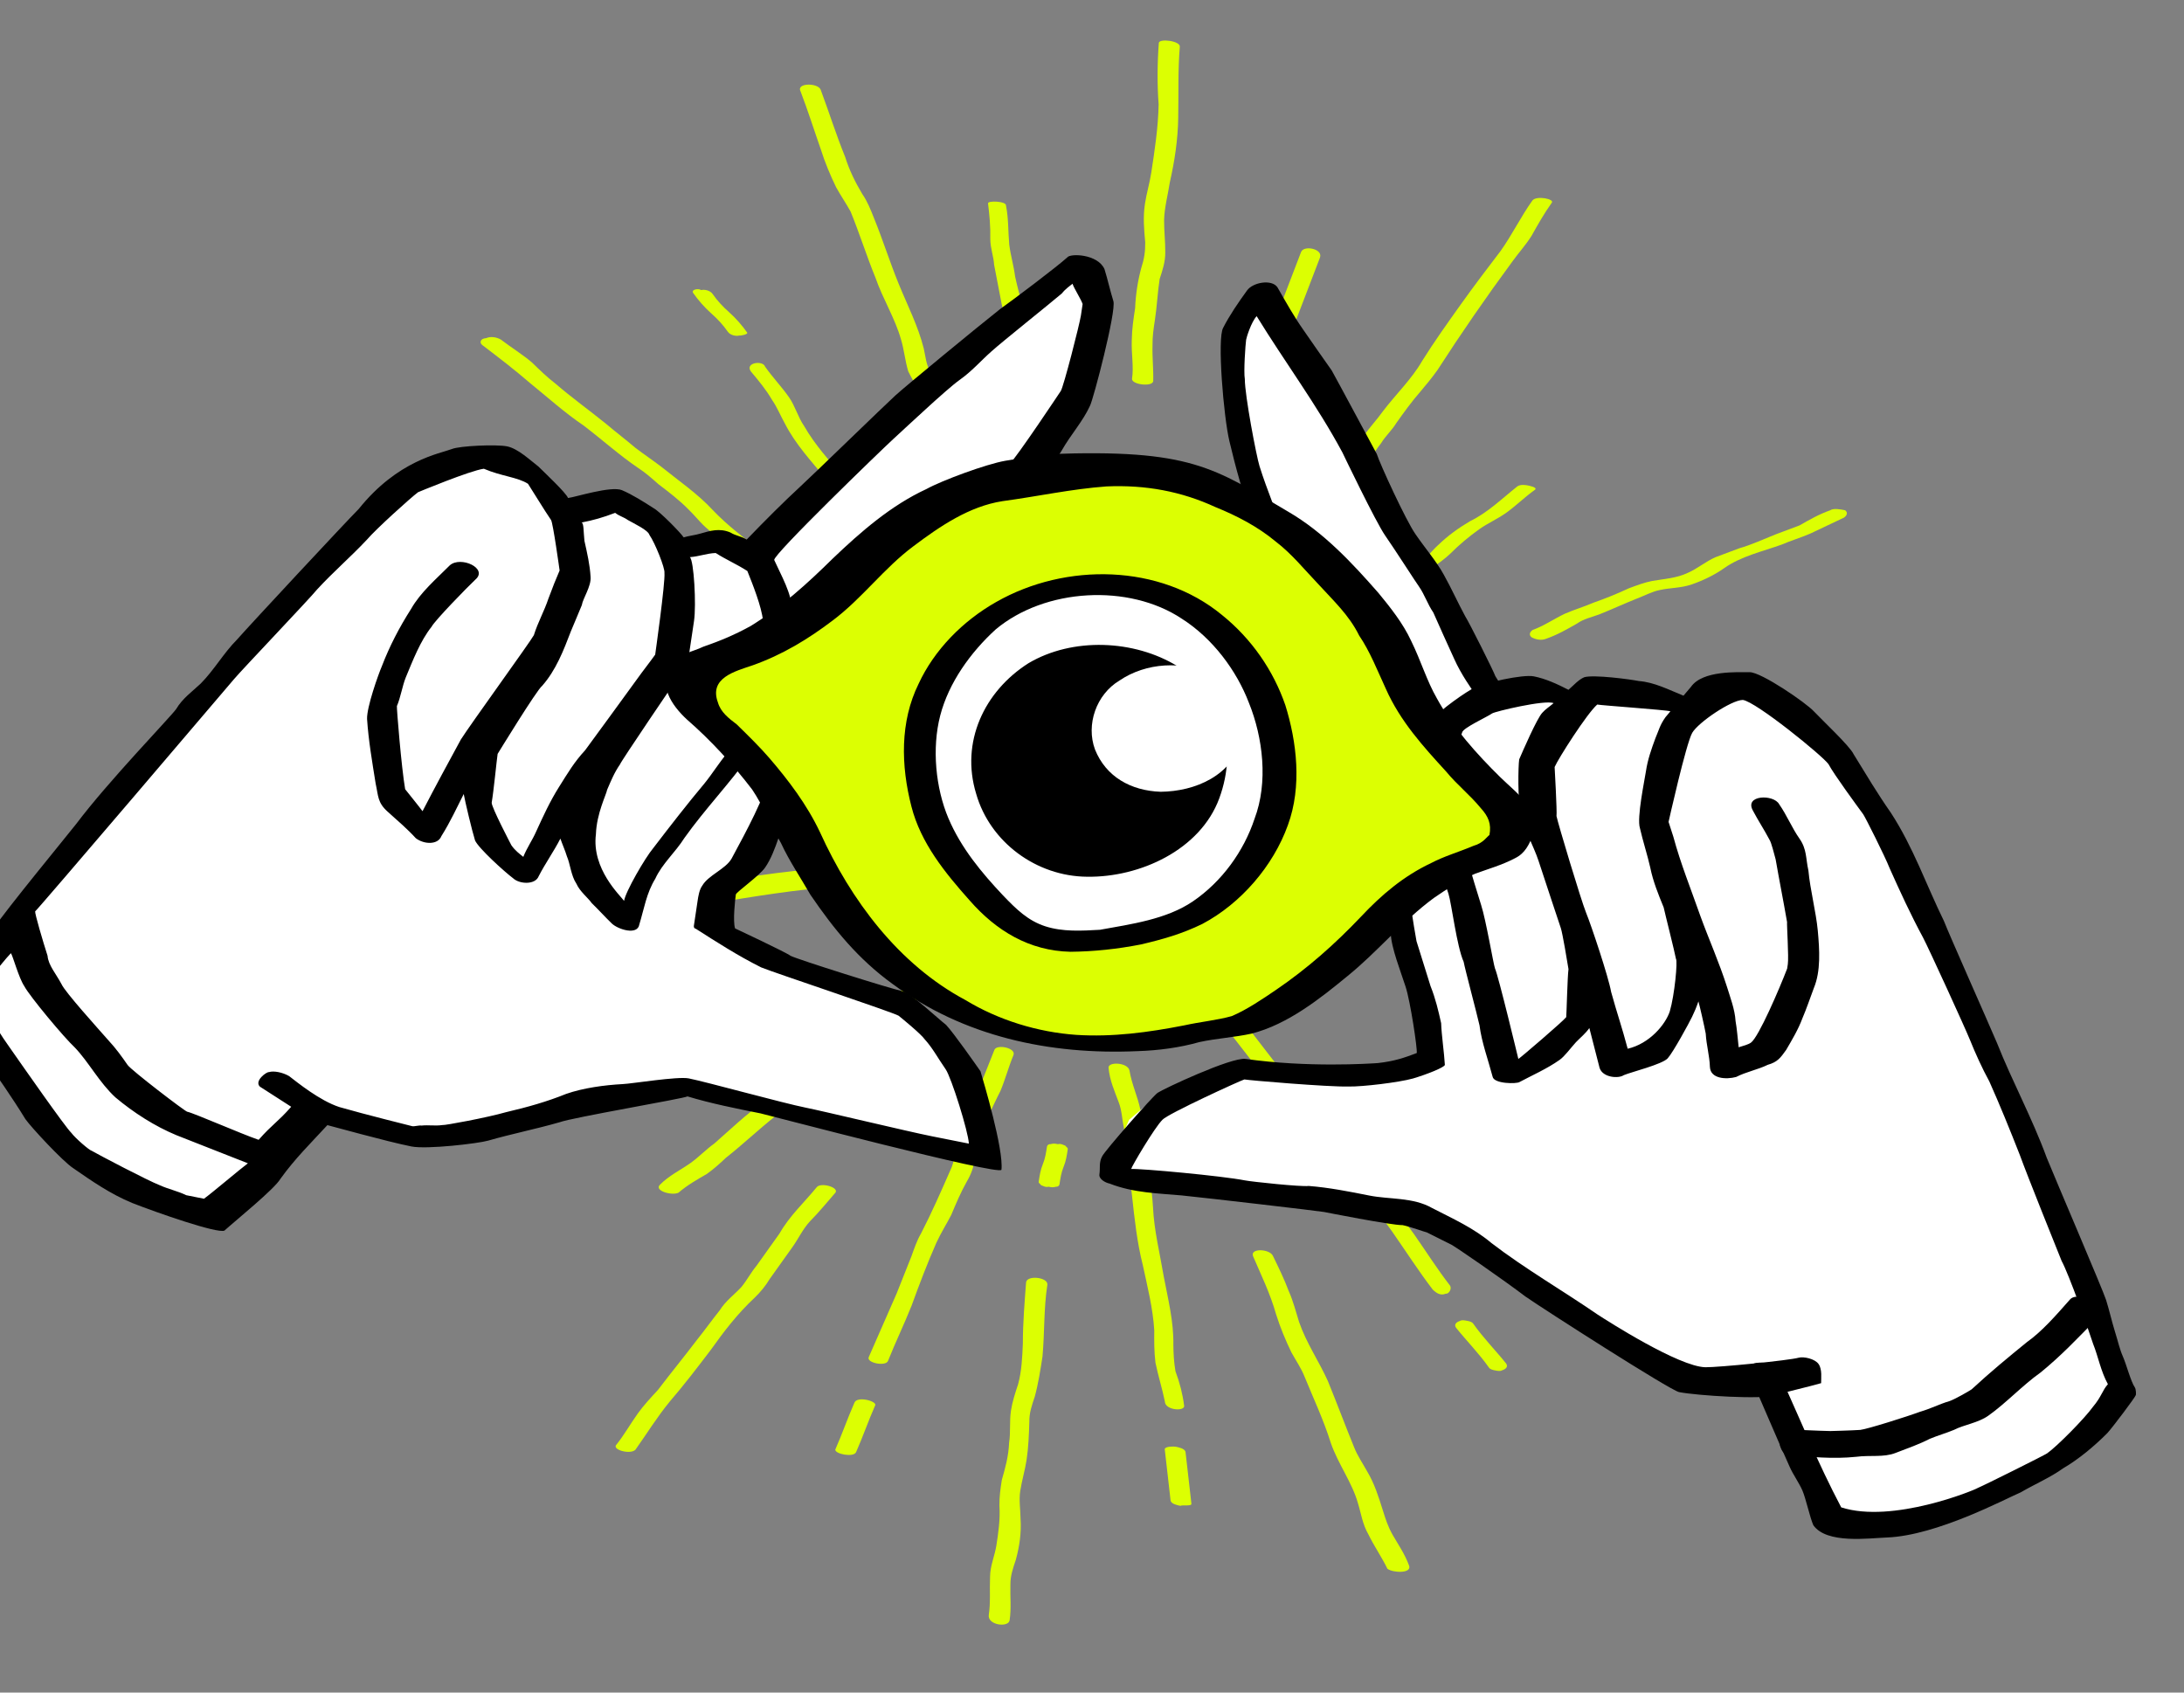
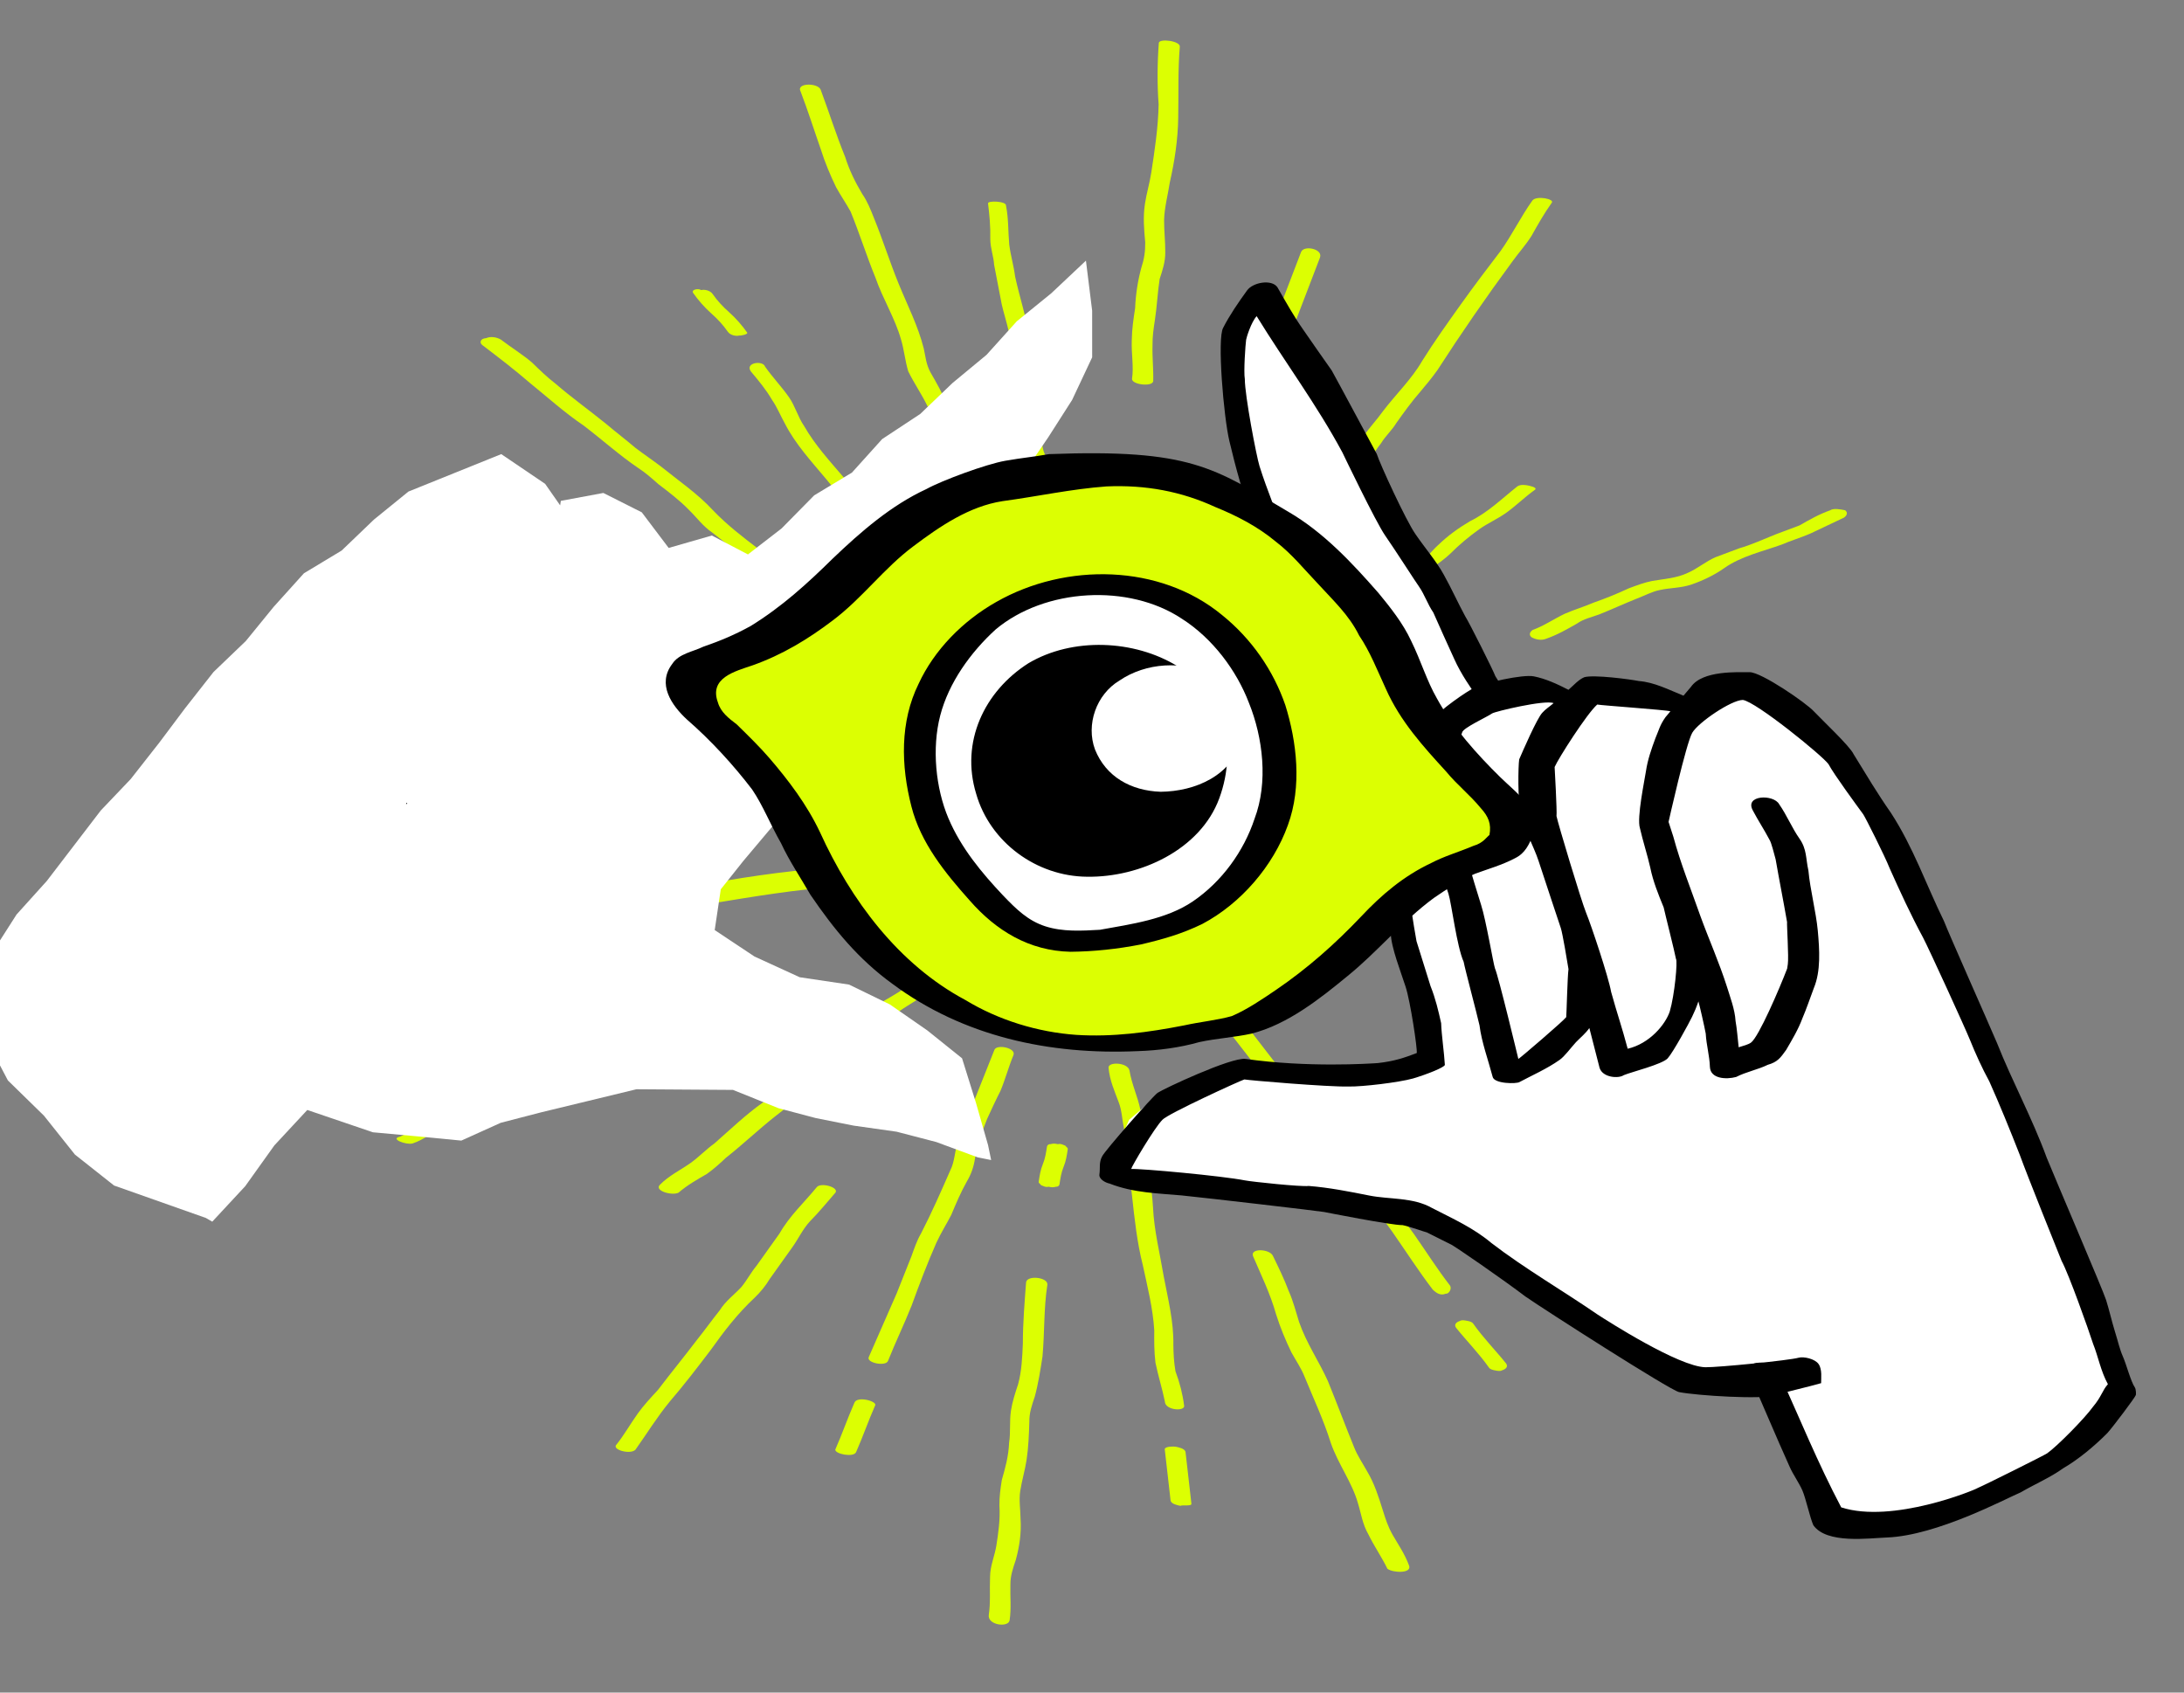
<svg xmlns="http://www.w3.org/2000/svg" fill="none" height="310" viewBox="0 0 400 310" width="400">
  <rect x="0" y="0" width="400" height="310" fill="#808080" stroke="none" />
  <clipPath id="a">
    <path d="m0 0h400v310h-400z" />
  </clipPath>
  <clipPath id="b">
    <path d="m0 0h409.97v409.97h-409.97z" transform="matrix(.989 -.151 .151 .989 -49.262 -16.477)" />
  </clipPath>
  <g clip-path="url(#a)">
    <g clip-path="url(#b)">
      <g fill="#dcff02">
        <path d="m314.35 239.351c-1.697-1.443-3.129-2.833-4.827-4.275-1.207-1.069-2.759-1.653-4.006-2.453-3.516-2.08-6.645-4.912-10.121-7.26-1.472-1.122-3.209-2.295-4.682-3.417-1.963-1.495-3.394-2.885-5.052-4.596-1.206-1.069-2.453-1.869-3.66-2.938-1.963-1.495-3.926-2.99-5.889-4.485-3.435-2.617-6.91-4.965-10.345-7.581-.982-.748-4.329-.305-2.591.869 2.945 2.243 5.929 4.217 9.139 6.512 1.963 1.496 3.926 2.991 5.889 4.486 1.206 1.069 2.719 1.921 3.926 2.99 1.432 1.39 2.864 2.78 4.296 4.17 1.697 1.442 3.7 2.669 5.663 4.164 3.21 2.296 6.074 5.075 9.589 7.155 1.473 1.121 3.556 1.811 5.028 2.932 1.963 1.495 3.621 3.206 5.318 4.649.41.911 4.022.52 2.325-.922z" />
        <path d="m258.064 286.716c-.789-2.117-1.927-3.743-3.025-5.641-.87-1.572-1.244-2.767-1.806-4.558-.748-2.388-1.497-4.776-2.822-7-.87-1.572-1.781-2.873-2.383-4.393-1.619-3.961-3.197-8.193-4.816-12.154-1.659-3.69-3.936-6.942-5.286-10.849-.561-1.792-1.082-3.855-1.912-5.699-.789-2.117-1.846-4.287-2.904-6.456-.642-1.248-4.21-1.398-3.608.122 1.431 3.364 3.131 6.781 4.213 10.635.749 2.389 1.765 4.83 2.823 7 .87 1.573 1.781 2.874 2.382 4.393 1.619 3.961 3.506 7.975 4.816 12.155 1.35 3.908 3.895 7.213 4.978 11.067.561 1.792.814 3.801 1.911 5.699 1.058 2.17 2.424 4.121 3.481 6.291.992.757 4.56.907 3.958-.612z" />
        <path d="m311.759 196.752c-2.831-1.106-5.621-2.479-8.451-3.585-.754-.423-1.852-.364-2.462.065s.144.852.633 1.223c2.83 1.106 5.62 2.479 8.45 3.585.754.423 1.853.364 2.463-.065.65-.696-.104-1.119-.633-1.223z" />
        <path d="m162.633 249.273c1.351-3.397 2.973-6.739 4.324-10.136 1.434-3.943 2.826-7.613 4.531-11.503.832-1.808 1.935-3.563 2.726-5.098.873-2.082 1.746-4.164 2.891-6.192.749-1.261 1.227-2.576 1.475-4.217.372-2.462 1.286-4.818 2.2-7.173.832-1.808 1.664-3.617 2.455-5.151.873-2.082 1.516-4.491 2.389-6.573.478-1.314-3.05-2.009-3.487-.968-1.351 3.396-2.702 6.793-4.053 10.189-.873 2.082-2.059 4.384-2.702 6.793-.519 1.588-.537 3.556-1.328 5.091-1.705 3.89-3.41 7.78-5.386 11.617-.749 1.261-1.269 2.849-1.747 4.163-.914 2.356-1.787 4.438-2.702 6.793-1.705 3.89-3.41 7.78-5.115 11.67-.436 1.041 3.092 1.736 3.529.695z" />
        <path d="m156.793 265.962c1.254-2.836 2.24-5.725 3.495-8.56.391-.764-3.334-1.784-3.806-.476-1.255 2.836-2.24 5.725-3.495 8.56-.122.817 3.374 1.512 3.806.476z" />
        <path d="m216.858 257.368c-.254-2.019-.778-4.092-1.572-6.218-.295-1.745-.36-3.165-.384-4.857.075-4.204-.973-8.349-1.751-12.441-.736-4.365-1.784-8.51-1.98-12.767-.236-3.985-1.014-8.076-1.521-12.114-.253-2.019-.507-4.039-.801-5.784-.483-2.346-1.548-4.525-1.99-7.144-.336-1.473-3.933-1.621-3.827-.475.213 2.292 1.048 4.145 1.842 6.271.606 1.526.631 3.218.966 4.691.507 4.038.973 8.349 1.48 12.387.466 4.311.932 8.623 1.98 12.768.819 3.818 1.867 7.963 2.103 11.947-.016 1.966-.033 3.932.22 5.951.483 2.345 1.236 4.744 1.719 7.09.024 1.692 3.892 1.894 3.516.695z" />
        <path d="m218.201 275.356c-.359-3.155-.718-6.31-1.077-9.466-.188-.598-1.263-.811-1.8-.918-.269-.053-1.922-.102-2.003.443.359 3.155.718 6.31 1.077 9.466.188.598 1.263.811 1.8.918.309-.219 2.19.155 2.003-.443z" />
        <path d="m184.909 296.772c.338-2.197.084-4.226.148-6.476-.022-1.701.465-3.021.993-4.616.656-2.418 1.037-4.89.867-7.468-.021-1.701-.317-3.455-.064-5.103.296-1.922.868-3.791 1.164-5.714.338-2.197.443-4.722.507-6.972-.022-1.701.465-3.021.994-4.616.655-2.418 1.036-4.89 1.417-7.361.401-4.448.21-8.727.887-13.121.212-1.373-3.681-1.843-3.893-.47-.275 3.624-.592 7.522-.591 11.198-.106 2.525-.211 5.05-.867 7.468-.529 1.595-1.058 3.19-1.311 4.837-.296 1.923-.042 3.951-.338 5.874-.106 2.525-.719 4.669-1.333 6.812-.253 1.648-.465 3.021-.444 4.722.17 2.578-.211 5.05-.549 7.247-.296 1.923-1.142 3.739-1.163 5.714-.106 2.525.106 4.828-.232 7.026-.296 1.922 3.597 2.392 3.808 1.019z" />
        <path d="m194.047 216.91c.163-1.09.326-2.18.758-3.216.432-1.037.595-2.127.758-3.216.041-.273-.228-.326-.456-.652-.269-.054-.767-.433-1.346-.267-.538-.107-.808-.16-1.387.005-.269-.053-.579.166-.62.438-.163 1.09-.326 2.18-.758 3.217-.432 1.036-.595 2.126-.758 3.216-.041.272.228.326.457.651.269.054.766.433 1.346.267.538.107.807.161 1.386-.005.269.053.579-.166.62-.438z" />
        <path d="m265.549 235.429c-2.305-2.965-4.303-6.148-6.568-9.384-2.491-3.559-5.369-6.36-7.901-9.649-2.798-3.343-5.329-6.632-7.78-10.462-.906-1.294-1.812-2.588-3.025-3.665-1.665-1.724-3.291-3.719-4.957-5.443-2.798-3.342-5.289-6.902-8.087-10.244-.72-.7-1.48-1.13-2.361-.748-.574.164-1.535 1.087-.816 1.787 2.305 2.965 4.61 5.931 6.915 8.896 1.626 1.995 2.984 3.936 4.917 5.714 1.173 1.347 2.426 2.154 3.598 3.501 1.133 1.618 2.265 3.236 3.397 4.854 1.359 1.942 3.025 3.666 4.384 5.607 2.571 3.019 5.41 6.09 7.674 9.326 2.492 3.56 4.942 7.39 7.474 10.679.719.7 1.479 1.13 2.36.748.534.106 1.229-.869.776-1.517z" />
        <path d="m275.845 249.73c-1.849-2.314-4.231-4.734-6.04-7.318-.226-.323-.759-.429-1.025-.482-.533-.106-1.066-.212-1.373.005-.573.164-1.186.598-.734 1.244 1.849 2.314 4.231 4.734 6.04 7.318.226.323.759.429 1.025.482.533.106 1.066.212 1.373-.005.573-.164 1.186-.598.734-1.244z" />
        <path d="m116.369 265.536c2.1-2.946 3.932-5.946 6.301-8.84 2.679-3.112 5.088-6.277 7.498-9.442 2.451-3.438 4.861-6.603 8.077-9.608.969-.929 1.978-2.13 2.719-3.385 1.4-1.964 2.801-3.928 4.201-5.893 1.05-1.473 1.872-3.272 3.191-4.692 1.629-1.638 2.988-3.331 4.657-5.241.701-.983-2.753-1.949-3.453-.967-2.369 2.893-4.926 5.189-6.798 8.461-1.4 1.964-2.8 3.928-4.201 5.893-1.009 1.201-1.791 2.727-2.8 3.928-1.319 1.42-2.866 2.515-3.957 4.26-1.36 1.692-2.76 3.657-4.12 5.349-2.41 3.165-4.779 6.058-7.189 9.223-1.319 1.42-2.638 2.84-3.688 4.313-1.4 1.965-2.532 3.983-3.892 5.675-.968.928 2.485 1.895 3.454.966z" />
        <path d="m163.666 203.182c1.352-1.683 2.97-3.314 4.321-4.997.308-.218.081-.542-.186-.595-.227-.324-.761-.43-1.028-.484-.535-.106-1.069-.212-1.376.005-.268-.053-.575.165-.883.383-1.351 1.683-2.969 3.314-4.321 4.997-.307.218-.081.542.187.595.226.324.761.43 1.028.484.534.106 1.069.212 1.376-.005.267.053.575-.165.882-.383z" />
        <path d="m75.554 209.431c2.017-.666 3.579-1.956 5.369-2.933 1.219-.825 2.626-1.079 4.072-1.591 3.729-1.126 7.535-2.77 11.037-4.208 3.806-1.644 7.612-3.287 10.925-5.296 1.219-.825 2.626-1.078 4.034-1.332 2.244-.354 4.527-.967 6.621-2.151 1.751-.719 3.047-2.062 5.064-2.728 2.055-.925 4.072-1.591 6.394-2.463.609-.412.687-.93.193-1.295-.759-.417-1.823-.629-2.699-.269-3.197 1.231-6.66 2.41-9.668 4.212-2.094 1.184-4.188 2.368-6.698 2.67-1.674.2-3.081.454-4.566 1.226-1.751.719-3.313 2.008-4.798 2.78-2.055.925-4.111 1.85-5.901 2.828-3.274 1.75-7.042 3.134-10.505 4.313-1.751.719-3.69.867-5.214 1.898-2.055.925-3.884 2.161-5.939 3.086-1.978.407 1.137 1.56 2.278 1.253z" />
        <path d="m62.621 133.972c2.108.405 3.952.761 6.06 1.166 1.581.305 2.939.296 4.56.338 2.412.194 4.783.651 7.154 1.107 1.581.305 3.08 1.134 4.702 1.176 1.885.093 3.811-.077 5.655.278 2.148.143 4.52.6 6.628 1.006 3.729.448 7.641 1.471 11.37 1.919 1.844.355 3.688.71 5.533 1.065 2.412.194 4.641-.187 6.749.219.527.101 1.885.092 2.007-.695.122-.788-1.196-1.041-1.723-1.143-2.148-.143-4.337-.024-6.486-.167-1.358.008-2.898-.558-4.215-.812-2.372-.457-4.783-.651-7.155-1.107-1.581-.305-3.161-.609-4.742-.914-4.256-.549-8.208-1.31-12.546-1.334-1.358.009-2.635-.507-4.216-.812-2.331-.719-4.702-1.176-7.114-1.37-1.844-.355-3.729-.447-5.614-.54-2.148-.144-4.479-.863-6.587-1.268-.527-.102-1.885-.093-2.007.694.142.838 1.459 1.092 1.986 1.194z" />
        <path d="m138.994 144.638c.528.103 1.32.257 1.848.36l.264.051c.528.103-.528-.102 0 0 .264.052.528.103.528.103 1.32.257 2.375.463 3.695.72.528.103.792.154 1.36-.008.264.052.569-.161.609-.426.121-.793-1.198-1.051-1.726-1.153-.528-.103-1.32-.257-1.848-.36l-.264-.052c-.528-.102.528.103 0 0-.264-.051-.528-.102-.528-.102-1.32-.258-2.375-.463-3.695-.72-.528-.103-.792-.154-1.36.007-.264-.051-.569.162-.609.427-.121.793 1.199 1.05 1.726 1.153z" />
        <path d="m124.274 218.441c1.579-1.36 3.385-2.396 5.191-3.432 1.231-.872 2.502-2.014 3.466-2.939 3.117-2.45 6.008-5.224 9.126-7.674s6.543-5.117 9.928-7.514c1.231-.871 2.195-1.796 3.466-2.939 1.887-1.578 3.733-2.885 5.353-4.517 1.312-1.414 2.396-3.151 3.935-4.241 1.847-1.307 3.92-2.29 5.539-3.922 1.272-1.142-2.123-2.376-3.086-1.451-1.58 1.36-3.386 2.396-5.192 3.432-1.231.872-2.235 2.068-3.239 3.263-1.659 1.903-3.546 3.481-5.433 5.06-1.271 1.142-2.502 2.014-3.774 3.156-1.538 1.09-3.077 2.179-4.616 3.268-1.846 1.308-3.425 2.668-5.272 3.975-3.077 2.179-5.968 4.953-8.818 7.456-1.539 1.09-2.851 2.503-4.389 3.593-1.847 1.307-3.92 2.29-5.54 3.921-1.271 1.143 2.164 2.106 3.355 1.505z" />
        <path d="m137.515 68.023c1.4 1.672 2.8 3.345 3.893 5.235.906 1.295 1.506 2.808 2.372 4.374 1.918 3.727 4.758 6.801 7.558 10.145s5.293 6.907 8.133 9.981c2.574 3.021 5.107 6.312 7.066 9.768 1.133 1.619 1.958 3.456 3.091 5.075 1.36 1.943 3.027 3.669 4.387 5.612.906 1.295 4.538.903 3.138-.769-1.4-1.673-2.8-3.345-4.2-5.017-.907-1.296-1.813-2.591-2.679-4.157-2.226-3.509-4.719-7.071-7.252-10.363-1.133-1.619-2.573-3.021-3.973-4.693-1.36-1.943-2.76-3.615-4.386-5.612-2.574-3.021-5.414-6.095-7.373-9.551-1.133-1.619-1.651-3.674-2.784-5.293-1.36-1.943-3.027-3.668-4.386-5.612-.373-1.189-3.738-.744-2.605.875z" />
        <path d="m126.965 53.677c.903 1.289 2.072 2.631 3.282 3.704 1.209 1.073 2.152 2.092 3.056 3.382.451.645 1.515.856 2.087.692.266.053 1.677-.222 1.451-.544-.903-1.289-2.072-2.631-3.281-3.704-1.21-1.073-2.153-2.092-3.056-3.382-.452-.645-1.516-.856-2.088-.692-.492-.375-1.902-.101-1.451.544z" />
        <path d="m90.435 105.386c1.549.581 3.057 1.428 4.606 2.009.265.052.53.104.754.423.265.053.265.053.53.105s0 0-.265-.052l.265.052c.754.424 1.813.632 2.568 1.056s1.854.366 2.464-.064.201-1.336-.553-1.76c-1.549-.58-3.057-1.428-4.606-2.008-.265-.052-.53-.105-.754-.424-.265-.052-.265-.052-.53-.104-.265-.053 0 0 .265.052l-.265-.052c-.754-.424-1.813-.633-2.568-1.057-.754-.424-1.854-.365-2.464.064-.65.698-.201 1.336.553 1.76z" />
        <path d="m88.302 63.175c2.946 2.245 5.893 4.491 8.799 7.005 3.171 2.567 6.303 5.403 9.781 7.754 3.437 2.62 6.569 5.456 10.047 7.807 1.247.801 2.455 1.871 3.662 2.941 1.965 1.497 3.929 2.994 5.587 4.707 1.433 1.392 2.56 2.999 4.299 4.175 1.965 1.497 3.663 2.941 5.627 4.438.717.696 1.82.638 2.697.258.612-.432.733-1.239.242-1.613-2.947-2.245-5.893-4.491-8.494-7.222-2.825-3.052-6.303-5.403-9.475-7.97-1.473-1.123-3.212-2.298-4.685-3.421-1.699-1.444-3.663-2.941-5.362-4.386-3.171-2.567-6.383-4.865-9.29-7.38-1.473-1.123-2.906-2.514-4.339-3.906-1.699-1.444-3.703-2.672-5.667-4.169-.757-.427-1.819-.638-2.697-.258-1.103.058-1.224.865-.733 1.239z" />
        <path d="m149.581 113.213c1.7 1.448 3.401 2.895 5.368 4.396.718.697 1.782.908 2.7.259.306-.217.613-.434.693-.972.04-.27-.145-.861-.411-.914-1.701-1.448-3.402-2.895-5.369-4.396-.717-.697-1.781-.908-2.7-.259-.306.217-.612.433-.693.972-.04.27.146.861.412.914z" />
        <path d="m101.941 167.477c3.603-.39 7.166-.513 10.586-1.489 3.989-1.139 7.776-.942 11.95-1.495 7.817-1.21 15.674-2.686 23.716-3.576 1.934-.169 3.603-.39 5.537-.559 2.464-.065 4.623.086 6.862-.298.57-.163 1.14-.325.691-.964-.45-.639-1.814-.632-2.384-.47-1.934.169-4.092.019-6.027.188-1.629-.047-3.033.227-4.703.448-3.868.337-8.041.89-11.95 1.495-3.908.605-8.122 1.424-12.295 1.977-3.644.657-7.696.408-11.38 1.332-1.975.436-3.725 1.191-5.659 1.36-2.199.117-4.398.234-6.637.617-.57.163-1.14.326-.691.964.184.587 1.548.581 2.384.47z" />
        <path d="m101.691 169.055c3.604-.39 7.167-.512 10.586-1.489 3.989-1.139 7.777-.942 11.95-1.495 7.817-1.209 15.675-2.686 23.716-3.576 1.935-.169 3.604-.39 5.538-.559 2.464-.064 4.622.086 6.862-.298.57-.162 1.139-.325.69-.964-.449-.638-1.813-.632-2.383-.47-1.934.169-4.093.019-6.027.188-1.629-.046-3.033.227-4.703.448-3.868.338-8.041.89-11.95 1.495s-8.122 1.424-12.295 1.977c-3.644.657-7.697.408-11.381 1.332-1.974.436-3.724 1.192-5.658 1.36-2.199.117-4.398.234-6.637.617-.57.163-1.14.326-.691.964.184.587 1.549.581 2.383.47z" />
        <path d="m101.631 169.449c3.603-.39 7.166-.513 10.585-1.489 3.99-1.139 7.777-.942 11.951-1.495 7.817-1.21 15.674-2.686 23.716-3.577 1.934-.168 3.603-.389 5.537-.558 2.464-.065 4.623.086 6.862-.298.57-.163 1.14-.325.691-.964-.45-.639-1.814-.632-2.384-.47-1.934.169-4.093.019-6.027.188-1.629-.046-3.033.227-4.703.448-3.868.338-8.041.89-11.95 1.495-3.908.605-8.122 1.424-12.295 1.977-3.644.657-7.697.408-11.38 1.332-1.975.436-3.725 1.191-5.659 1.36-2.199.117-4.398.234-6.637.617-.57.163-1.14.326-.691.964.184.587 1.549.581 2.384.47z" />
        <path d="m84.576 170.283c3.075-.494 6.029-.187 9.104-.681.57-.163 1.71-.489 1.261-1.128-.144-.854-1.469-1.116-2.304-1.005-3.075.494-6.029.187-9.104.681-.57.163-1.71.489-1.261 1.128.184.587 1.469 1.116 2.304 1.005z" />
        <path d="m146.631 16.759c1.392 3.638 2.515 7.223 3.68 10.536.749 2.39 1.766 4.833 2.824 7.004.871 1.574 1.783 2.875 2.653 4.449 1.62 3.963 2.931 8.146 4.551 12.109 1.352 3.91 3.59 7.436 4.673 11.293.561 1.792.773 4.075 1.335 5.868 1.058 2.171 2.426 4.124 3.484 6.295.602 1.52 4.214 1.398 3.612-.122-.79-2.118-1.889-4.017-2.987-5.916-.871-1.574-.937-2.987-1.271-4.454-1.042-4.129-2.971-7.874-4.591-11.837-1.62-3.963-2.931-8.146-4.551-12.109-.602-1.52-1.204-3.041-2.116-4.342-1.326-2.224-2.385-4.396-3.134-6.785-1.62-3.964-2.93-8.146-4.51-12.381-.643-1.248-4.523-1.179-3.652.394z" />
        <path d="m212.24 7.841c-.273 3.621-.313 7.57-.037 11.297-.083 4.223-.713 8.34-1.344 12.457-.295 1.921-.863 3.789-1.158 5.71-.378 2.47-.166 4.772.046 7.074.022 1.7-.189 3.072-.715 4.665-.653 2.417-1.031 4.887-1.136 7.41-.294 1.921-.588 3.842-.609 5.817-.104 2.523.382 4.879.046 7.074-.168 1.098 3.713 1.569 3.881.471.062-2.249-.192-4.277-.13-6.525-.021-1.7.189-3.072.441-4.719.379-2.47.483-4.993.861-7.463.527-1.593 1.054-3.187 1.032-4.887.02-1.974-.234-4.002-.214-5.976.062-2.249.715-4.665 1.051-6.861.863-3.789 1.494-7.906 1.534-11.854.083-4.223-.067-8.774.29-12.944.168-1.098-3.713-1.569-3.839-.746z" />
        <path d="m204.454 87.941c-.163 1.089-.057 2.231.05 3.374.106 1.143.212 2.285.049 3.374-.041.272.188.598.456.651.228.326.766.432 1.303.539.538.107.807.16 1.385-.005.309-.219.578-.166.619-.438.162-1.089.056-2.231-.05-3.374s-.212-2.285-.049-3.374c.04-.272-.188-.598-.457-.651-.228-.326-.765-.432-1.303-.539-.537-.107-.806-.16-1.384.005-.269-.053-.538-.107-.619.438z" />
        <path d="m280.649 36.736c-2.103 2.949-3.709 6.277-5.812 9.226-2.413 3.168-4.827 6.336-7.28 9.776-2.454 3.44-4.908 6.881-7.093 10.375-1.875 3.275-4.785 6.063-7.198 9.231-1.052 1.474-2.373 2.896-3.424 4.37-1.402 1.966-2.535 3.985-3.897 5.679-.701.983 2.756 1.95 3.457.967 1.362-1.694 2.185-3.494 3.547-5.187.741-1.255 2.021-2.404 2.763-3.659 1.402-1.966 2.805-3.932 4.476-5.844 1.011-1.202 2.022-2.404 3.073-3.878 4.329-6.715 8.927-13.377 13.794-19.985 1.051-1.474 2.372-2.896 3.464-4.642 1.134-2.019 2.267-4.039 3.669-6.005.66-.711-2.838-1.405-3.539-.422z" />
        <path d="m235.773 100.996c-.695.976-1.349 1.681-2.271 2.333-.921.652-1.575 1.358-2.27 2.334-.348.488.986.753 1.253.806.534.107 1.067.213 1.374-.005.267.054.841-.111.841-.111.695-.976 1.349-1.681 2.271-2.333.921-.653 1.576-1.358 2.27-2.334.348-.488-.986-.753-1.253-.807-.534-.106-1.067-.212-1.374.005 0 0-.534-.106-.841.112z" />
        <path d="m180.964 37.285c.254 2.018.466 4.31.409 6.548.024 1.692.629 3.217.695 4.636.482 2.345.924 4.963 1.407 7.308.335 1.472.9 3.271 1.235 4.743.737 4.363 1.514 8.453 1.668 12.983.025 1.692.401 2.891 1.007 4.417 1.023 2.452 1.506 4.796 1.947 7.414.737 4.363 1.514 8.453 2.25 12.816.147.873 3.742 1.021 3.824.475-.547-3.764-1.407-7.308-1.955-11.071-.482-2.345-1.508-2.749-2.302-4.874-.564-1.799-.586-5.538-.881-7.284-.253-2.018-.236-3.983-.49-6.002-.212-2.291-.695-4.636-1.178-6.981-.507-4.037-1.865-7.961-2.684-11.778-.253-2.018-.818-3.817-1.071-5.835-.213-2.291-.114-4.802-.597-7.147.123-.819-3.472-.968-3.284-.368z" />
        <path d="m277.895 89.088c-2.809 2.231-5.391 4.787-8.653 6.369-2.113 1.254-3.959 2.56-5.885 4.409-1.271 1.143-2.008 2.39-3.505 3.208-1.538 1.089-3.303 1.854-5.109 2.89-1.845 1.307-3.464 2.938-5.043 4.297-1.003 1.196-2.193 1.796-3.691 2.614-2.113 1.254-3.959 2.56-5.845 4.138-1.538 1.089-3.076 2.178-4.387 3.591-1.619 1.631-3.011 3.586-4.589 4.946-.615.436.988.755 1.255.808.535.107 1.604.32 2.219-.116 1.578-1.36 2.93-3.044 4.281-4.728 1.004-1.196 2.234-2.067 3.465-2.938 1.886-1.578 3.732-2.885 5.885-4.409 1.23-.871 2.728-1.689 3.959-2.561 1.538-1.089 2.849-2.502 4.16-3.915 1.886-1.578 3.691-2.613 5.764-3.596 1.23-.871 2.461-1.742 3.424-2.667 1.619-1.631 3.505-3.208 5.351-4.515 1.538-1.089 3.303-1.854 4.841-2.943 1.845-1.307 3.464-2.938 5.31-4.245.615-.436-.988-.755-1.255-.808-.268-.053-1.337-.266-1.952.17z" />
        <path d="m335.195 93.466c-2.023.708-3.819 1.738-5.616 2.767-1.451.544-2.901 1.088-4.352 1.632-2.329.924-4.392 1.901-6.68 2.556-1.451.544-2.901 1.088-4.352 1.632-1.757.76-3.328 2.112-5.084 2.873-2.063.977-4.272 1.093-6.52 1.478-1.41.275-2.861.819-4.311 1.363-2.063.977-4.392 1.901-6.415 2.609-1.756.76-3.473 1.252-5.229 2.012-2.063.977-3.901 2.276-5.923 2.984-.613.433-.693.972-.201 1.347.757.428 1.821.639 2.699.259 2.023-.708 3.82-1.738 5.617-2.768 1.225-.866 2.635-1.141 4.085-1.684 2.329-.925 4.392-1.902 6.721-2.826 1.451-.544 2.941-1.357 4.352-1.632 1.982-.438 3.884-.338 5.907-1.046 2.022-.707 4.085-1.684 5.922-2.983 3.062-2.166 7.027-3.042 10.5-4.294 1.757-.76 3.474-1.252 5.23-2.012 2.063-.977 4.126-1.954 6.189-2.931.612-.433.693-.972.201-1.347-.798-.158-2.127-.422-2.74.011z" />
        <path d="m256.132 128.388c-.265-.053-.306.215-.571.163.306-.216 0 0 0 0s-.266-.053-.306.216c-.305.216-.571.163-.836.11-.306.216-.877.379-1.142.327-1.143.326-2.285.653-3.427.98-.265-.053-.305.215-.346.484.225.321.491.373.756.426.797.158 1.858.368 2.47-.064.265.053.305-.216.571-.163-.306.216 0 0 0 0s.265.052.305-.216c.306-.216.571-.163.877-.379s.877-.379 1.142-.327c1.142-.326 2.284-.653 3.427-.979.265.052.305-.216.345-.485-.225-.32-.49-.373-.756-.426-.836.111-1.632-.047-2.509.333z" />
        <path d="m238.287 46.172c-1.825 4.708-3.692 9.689-5.517 14.397-.913 2.354-1.554 4.761-2.467 7.115s-2.326 4.328-3.239 6.681c-.518 1.587 3.005 2.282 3.482.968.913-2.354 2.326-4.328 3.239-6.681.912-2.354 1.825-4.708 2.467-7.115 1.825-4.708 3.692-9.689 5.517-14.397.518-1.587-3.005-2.282-3.482-.968z" />
        <path d="m337.867 173.751c-2.106-.404-4.295-.284-6.442-.426-1.357.009-2.897-.556-4.213-.808-2.37-.455-4.74-.909-6.847-1.313-1.539-.565-3.383-.918-4.963-1.221-1.843-.354-3.768-.184-5.348-.487-2.106-.404-4.213-.808-6.279-1.474-3.646-.968-7.718-.94-11.668-1.698-1.843-.353-3.728-.445-5.571-.799-2.37-.454-4.436-1.12-6.806-1.574-.263-.051-2.229.381-2.573.854-.082.524.972.726 1.235.776 3.687.707 7.333 1.676 10.797 2.07 2.41.193 4.78.648 7.15 1.102 1.58.303 3.242.083 4.518.597 4.213.808 8.386 1.877 12.681 2.162 1.357-.009 2.633.505 3.95.757 2.329.717 4.699 1.171 7.069 1.626 1.843.353 3.95.757 5.793 1.11 2.411.193 4.599.074 6.706.478.263.05 1.843.353 1.924-.17.426-.997-1.113-1.562-1.113-1.562z" />
        <path d="m261.674 162.056c-2.115-.414-4.269-.563-6.648-1.029-.529-.103-.833.111-1.362.007-.305.214-.609.428-.65.694-.121.797 1.161 1.321 1.689 1.425 2.115.414 4.269.562 6.648 1.028.529.104.833-.11 1.362-.007.305-.214.609-.428.65-.693.161-1.063-.896-1.27-1.689-1.425z" />
      </g>
      <path d="m180.959 209.711-2.197-7.677-2.561-8.2-6.364-5.11-6.859-4.759-7.47-3.633-9.04-1.347-8.281-3.794-7.289-4.845 1.115-7.469 4.114-5.174 6.155-7.315 2.667-9.308-.14-10.264 5.967-6.055 6.031-6.491 6.031-6.491 6.72-5.505 5.278-7.041 5.966-6.055 6.348-5.979 4.849-7.126 4.36-6.823 3.672-7.809-.003-8.54-1.139-9.165-6.348 5.979-6.321 5.135-5.536 6.14-6.226 5.154-5.908 5.667-6.979 4.605-5.536 6.14-6.914 4.168-5.966 6.055-6.167 4.766-6.611-3.461-7.908 2.272-4.925-6.522-7.04-3.547-7.786 1.448-.123.824-2.754-3.943-8.035-5.443-16.998 6.857-6.321 5.135-5.908 5.667-6.913 4.168-5.537 6.14-5.114 6.274-5.908 5.667-5.22 6.652-4.725 6.302-5.22 6.652-5.479 5.752-9.89 12.915-5.537 6.14-4.361 6.823-5.537 6.14-.123.824.746.598 3.438 7.924 4.249 8.086 6.606 6.457 5.671 7.12 7.166 5.669 8.404 2.969 8.404 2.969 1.176.684 6.031-6.492 5.343-7.476 6.031-6.491 12.022 4.088 7.904.722 8.286.798 7.22-3.258 7.414-1.922 8.721-2.111 8.72-2.112 8.838.06 8.839.059 8.346 3.357 6.857 1.813 6.921 1.376 7.846 1.11 7.287 1.898 7.592 2.808 2.435.484z" fill="#fff" />
      <path d="m74.374 147.238s.43.084 0 0c.43.084.066-.434 0 0 .066-.434 0 0 0 0z" fill="#000" />
-       <path d="m177.208 209.412c-2.052-.408-4.104-.816-6.538-1.3-4.487-.892-19.856-4.597-23.15-5.251-4.104-.816-18.12-4.701-21.365-5.346-2.053-.408-10.417.974-12.097 1.04-3.369.179-7.232.709-10.342 1.788-3.556 1.44-7.096 2.434-11.017 3.352-3.491 1.003-11.276 2.451-11.705 2.366-1.306.189-2.499-.048-3.798.093-.43-.085-1.306.19-1.688.114 0 0-8.908-2.22-13.336-3.5-3.61-1.167-7.727-4.532-9.227-5.679-1.176-.683-2.799-1.006-3.675-.73-.43-.086-2.745 1.601-1.675 2.662 1.929 1.233 3.858 2.465 5.74 3.688-2.544 2.889-3.421 3.164-5.965 6.053-3.18-1.081-11.897-4.911-13.09-5.149-.429-.085-10.222-7.574-10.91-8.559-1.053-1.508-2.065-2.957-3.547-4.55-1.806-2.057-7.923-8.815-8.547-10.237-.995-1.895-2.429-3.478-2.565-5.203-.872-2.719-2.339-7.704-2.274-8.141.495-.351 34.872-40.697 36.424-42.536 1.552-1.838 13.727-14.595 15.231-16.443 2.991-3.25 6.087-5.88 9.126-9.12 1.552-1.838 7.973-7.651 9.354-8.675 0 0 9.485-3.956 12.042-4.296 3.28 1.401 6.161 1.524 8.09 2.757.364.522 3.167 5.123 4.22 6.63.364.522 1.568 9.248 1.568 9.248-.676 1.563-1.303 3.136-2.044 5.136-.799 2.387-1.921 4.311-2.672 6.708-.618 1.175-11.694 16.448-13.369 19.11-2.303 4.236-4.606 8.471-7.022 13.133-.364-.522-3.183-4.028-3.183-4.028-.684-3.98-1.569-14.84-1.511-15.228.676-1.564.987-3.649 1.615-5.221 1.304-3.136 2.672-6.709 4.729-9.295.618-1.176 6.535-7.238 8.022-8.64 2.421-2.065-2.688-4.379-4.67-2.626-2.486 2.501-5.355 4.926-7.088 7.977-2.18 3.411-3.978 6.898-5.347 10.47-.675 1.563-2.795 7.533-2.724 9.693.254 3.895.938 7.876 1.574 11.847.5 2.246.319 3.458 2.183 5.127 1.864 1.668 3.736 3.289 5.17 4.872 1.5 1.147 4.039 1.252 4.675-.369 1.675-2.662 2.921-5.41 4.101-7.722.241 1.346 1.508 6.691 2.073 8.5.623 1.422 5.429 5.773 6.976 6.929 1.118 1.071 4.039 1.253 4.675-.368 1.18-2.312 2.798-4.587 3.978-6.898.307.909.93 2.331 1.189 3.232.623 1.422.749 3.543 1.754 5.041.623 1.422 2.123 2.569 2.811 3.555 1.118 1.071 2.553 2.654 3.67 3.725 1.118 1.071 4.728 2.238 5.039.153.864-2.824 1.298-5.733 2.918-8.357 1.246-2.748 3.667-4.812 5.342-7.475 3.732-5.249 8.211-9.901 11.935-15.102 3.732-5.249 5.47-11.294 7.207-17.339.864-2.824.497-6.292.55-9.278.004-2.994-1.996-6.387-3.249-9.183-.307-.91 19.846-20.369 21.78-22.131s9.768-9.142 12.132-10.819c2.363-1.677 3.86-3.476 5.842-5.229 1.934-1.762 10.521-8.593 12.942-10.658.553-.739 1.487-1.402 1.934-1.762.307.91 1.547 2.804 1.854 3.714-.123.824-.246 1.649-.311 2.085-.246 1.649-3.183 13.097-3.688 13.845 0 0-8.051 12.129-9.546 13.58-1.991 2.15-6.393 3.322-8.327 5.085-1.552 1.838-2.667 3.713-4.171 5.561-1.233 5.296-3.478 9.144-6.769 11.435-1.868 1.326-3.737 2.652-5.719 4.405-1.934 1.763-3.925 3.913-5.965 6.054-3.479 3.552-6.47 6.802-9.632 10.866-.553.739-1.487 1.402-1.61 2.226-.553.739-.369 2.473-.492 3.298-.311 2.085.131 4.719-.562 6.728-1.68 5.657-4.593 11.019-7.514 16.43-1.122 1.924-4.232 3.003-5.354 4.927-.553.738-.741 1.999-.864 2.823-.246 1.649-.434 2.91-.68 4.558 0 0-.065.437.364.522 3.859 2.465 7.669 4.92 11.968 7.073 1.987.844 23.992 8.165 25.167 8.848.747.597 4.118 3.364 4.806 4.35 1.435 1.583 2.43 3.479 3.806 5.45 1.053 1.507 4.179 11.515 4.257 13.628.143.028.143.028-.239-.048zm-139.852 10.141c-.811-.162-2.434-.484-3.245-.646-1.558-.759-3.18-1.081-4.793-1.801-2.369-.921-11.344-5.651-12.52-6.334-.43-.085-2.999-2.294-3.736-3.289-1.118-1.071-8.73-11.97-11.484-15.913-1.377-1.971-2.429-3.478-3.359-5.81-.623-1.422-2.249-4.691-2.249-4.691 2.363-1.677 3.991-4.349 6.03-6.49.364.522 1.437 4.53 2.442 6.028.995 1.895 7.419 9.563 9.235 11.222 2.553 2.654 4.495 6.435 7.476 9.175 3.364 2.816 7.222 5.28 11.156 6.911 4.363 1.716 8.727 3.433 13.09 5.149-1.381 1.023-6.671 5.514-8.045 6.489zm70.808-113.886c-.118-2.171-.625-4.368-1.126-6.615-.183-1.734-.102-3.266-.532-3.351 2.176-.416 3.921-.918 6.162-1.771.746.598 1.557.759 2.311 1.308 1.176.683 3.707 1.835 3.965 2.736 1.053 1.507 2.872 6.113 2.749 6.938.184 1.734-1.696 14.99-1.696 14.99-1.058 1.487-2.266 2.995-3.323 4.482s-8.961 12.298-9.514 13.037c-1.991 2.15-3.114 4.074-4.789 6.736-1.675 2.663-2.921 5.411-4.159 8.11-.676 1.564-1.733 3.051-2.368 4.672-.746-.598-1.5-1.147-2.188-2.133 0 0-3.711-7.078-3.602-7.805.373-2.173.897-7.66 1.086-8.921 0 0 7.215-11.796 8.15-12.459 2.545-2.89 3.913-6.462 5.282-10.034.675-1.563 1.303-3.136 1.986-4.748.181-1.212 1.743-3.448 1.607-5.172zm16.717 17.403c.999-1.1 1.057-1.488 1.303-3.136.311-2.085.615-4.122.926-6.207.434-2.909-.016-11.087-.762-11.685 1.688-.113 3.052-.691 4.732-.756 1.929 1.232 3.917 2.077 5.798 3.299.93 2.332 2.616 6.512 2.867 9.108.184 1.734-.614 9.713-1.3 11.674-.123.824-.675 1.563-.798 2.388l-.123.824c-.618 1.175-.741 1.999-1.304 3.136-.74 1.999-1.491 4.396-3.043 6.235-1.552 1.838-2.668 3.713-4.172 5.561-3.049 3.638-6.211 7.702-9.326 11.776-1.552 1.838-5.135 8.066-5.381 9.714-.688-.985-5.961-5.828-5.156-12.208.127-3.819 1.926-7.306 2.049-8.131.675-1.563 1.303-3.135 2.368-4.671.058-.388 10.264-15.434 11.322-16.921zm15.803 52.17c-.43-.086-.43-.086 0 0zm38.889 20.962c-.689-.985-4.859-6.957-6.301-8.492-1.5-1.147-6.446-5.875-8.068-6.197-2.053-.408-19.231-5.821-20.414-6.455-.747-.598-10.162-5.016-10.162-5.016-.439-1.336.018-5.389.141-6.213.065-.436 4.29-3.391 5.355-4.927 1.065-1.535 1.798-3.487 2.491-5.496.618-1.175 1.181-2.311 1.856-3.874 1.304-3.136 3.483-6.547 3.601-9.969.369-2.473.316-5.08.62-7.116.065-.437.123-.825.123-.825.552-.738 1.122-1.923 2.057-2.586 2.544-2.889 4.666-5.912 7.592-8.726 2.487-2.501 5.031-5.39 7.47-7.901 2.421-2.065 5.166-3.666 7.158-5.816 2.486-2.502 4.114-5.174 6.211-7.702 1.552-1.838 2.668-3.713 4.172-5.561.999-1.099 2.421-2.065 3.356-2.728.999-1.099 2.421-2.065 3.42-3.164 1.487-1.402 3.051-2.988 4.166-4.864 1.733-3.05 3.897-5.366 5.212-8.25.618-1.175 4.844-17.31 4.286-19.169-.565-1.81-1.066-4.056-1.631-5.866-1.254-2.796-6.3-2.9-6.805-2.152-1.933 1.762-10.016 7.844-12.324 9.482-4.291 3.391-17.233 14.048-19.167 15.811s-15.327 14.777-17.261 16.539c-3.42 3.164-6.485 6.25-9.971 9.85-1.176-.683-1.873-.622-3.001-1.296-1.987-.844-3.74-.294-5.486.207-.877.275-2.175.416-3.052.691-.688-.986-4.359-4.711-5.494-5.336-1.929-1.232-3.858-2.465-5.798-3.3-1.987-.844-8.595 1.287-9.894 1.428-.307-.91-4.359-4.711-5.429-5.772-1.5-1.147-3.736-3.289-5.74-3.688-2.005-.399-8.734-.089-10.098.489-2.24.853-9.886 2.029-17.07 10.985-2.486 2.501-19.75 21.037-22.294 23.926-2.486 2.502-4.172 5.562-6.658 8.063-1.487 1.402-3.356 2.728-4.478 4.651-1.057 1.488-12.383 13.166-18.33 21.07-1.277 1.643-13.166 16.105-14.841 18.768-1.593 1.78-8.188 8.108-8.188 8.108-1.429 1.014-.981 4.598.519 5.745 0 0 4.248 8.084 5.301 9.591 2.753 3.943 5.547 7.943 7.919 11.81 1.053 1.507 6.853 7.753 8.735 8.976 3.429 2.379 6.858 4.758 10.839 6.398 4.363 1.717 15.572 5.642 16.888 5.055 1.934-1.762 9.14-7.569 10.262-9.492 2.667-3.714 5.601-6.576 8.592-9.825.429.085 10.902 3.016 15.388 3.908 2.864.569 12.271-.556 14.016-1.058 4.416-1.269 8.719-2.111 13.134-3.38 2.24-.853 22.964-4.372 23.41-4.732 4.422 1.328 8.908 2.22 13.394 3.112.812.161 43.934 11.53 44.115 10.318.414-3.762-3.286-16.18-3.844-18.039z" fill="#000" />
      <path d="m202.83 214.5 2.117-.028 7.473.637 7.845 1.11 7.533 3.195 7.166-.272 6.727.039 8.972 1.784 8.468 2.532 8.345 3.357 7.727 4.532 7.604 5.356 5.858 5.858 7.591 2.807 6.858 4.758 7.779 1.547 12.082.705 3.314 8.747 4.249 8.083 4.678 8.17.688.985 8.472-.462 8.837.059 8.095-3.533 8.337-2.186 6.718-5.505 6.347-5.977 7.035-4.992.618-1.175-.307-.91-3.924-7.62-2.99-8.283-2.561-8.198-4.441-7.124-1.691-8.424-3.437-7.923-3.99-7.184-2.56-8.197-3.925-7.621-4.306-7.696-3.055-7.846-3.055-7.847-4.372-7.26-3.437-7.923-4.858-6.957-5.995-7.582-9.033-4.342-9.082 1.589-3.479 3.552-.306-.91-6.981-3.934-7.232.709-6.724 2.907-7.103-3.109-7.109-.116-4.371-7.259-4.307-7.696-4.858-6.958-4.372-7.259-3.437-7.923-4.801-7.345-3.982-7.232-4.371-7.26-5.241-7.033-4.371-7.26-3.978 6.898-1.667 8.206.757 9.087 3.437 7.923 3.866 8.008 2.933 8.671 3.317 8.398 3.371 8.359 5.183 7.421 3.802 8.445 4.248 8.084 3.372 8.359-2.237 9.391 1.074 9.599 1.503 9.685 3.236 6.635-.991 6.643-8.03 3.096-9.096-.959-8.902.377-8.229-1.065-7.467 2.188-6.998 3.362-6.015 5.134-3.225 7.447z" fill="#fff" />
      <path d="m388.824 248.491c-.626-1.421-.877-2.717-1.447-4.524-.569-1.808-1.074-4.052-1.643-5.859-.569-1.808-9.351-22.297-10.865-26.038-2.7-7.365-6.342-14.023-9.1-21.001-1.569-3.702-8.846-20.054-9.734-22.374-3.252-6.629-5.587-13.473-9.717-19.829-2.439-3.478-4.448-6.869-6.83-10.733-.626-1.421-5.813-6.294-7.26-7.829-1.439-1.584-9.665-7.215-11.786-7.191s-8.61-.377-10.738 2.684c-.476.553-.897 1.067-1.373 1.619-2.694-1.087-5.346-2.465-8.17-2.681-1.626-.325-8.243-1.2-9.99-.703-1.05.438-1.884 1.417-2.903 2.309-2.059-1.06-4.18-2.032-6.332-2.462-2.056-.412-9.038 1.181-10.843 2.065-1.366.574-6.535 4.223-7.592 5.705-.552.737-.86 2.817-.982 3.64-.244 1.645-.983 3.639-1.226 5.285-.187 1.258 0 2.989.203 4.275.187 1.731.001 2.989.139 4.711.448 2.63 1.644 5.859 2.521 8.575.57 1.808 1.569 3.702 2.131 5.558.57 1.808 1.522 9.671 2.782 12.464.244 1.344 2.399 9.398 2.904 11.641.383 3.066 1.579 6.294 2.399 9.398.244 1.344 4.431 1.334 4.926.985 2.3-1.234 4.983-2.391 7.348-4.06.934-.66 1.991-2.143 2.991-3.238.758-.795 1.762-1.59 2.453-2.598.626 2.417 1.253 4.834 1.873 7.3.569 1.807 3.495 1.994 4.43 1.334 1.366-.573 7.04-1.979 8.039-3.075.999-1.095 3.909-6.441 4.478-7.623.423-.862.806-1.782 1.155-2.808.2.638 1.097 4.554 1.341 5.898.123 2.167.692 3.975.766 6.132.122 2.166 3.008 2.295 4.804 1.808 1.812-.933 3.991-1.344 5.796-2.229 1.748-.497 2.3-1.233 3.357-2.716 1.121-1.918 2.235-3.787 2.974-5.782.674-1.559 1.365-3.563 2.104-5.557 1.3-3.128 1.039-7.016.721-10.518-.326-3.453-1.4-7.504-1.718-11.005-.505-2.243-.261-3.888-1.643-5.859-1.383-1.97-2.318-4.299-3.7-6.27-1-1.894-6.487-1.746-4.804 1.181 1 1.894 2.009 3.392 3.009 5.285.366.522.878 2.717 1.138 3.616.692 3.974 1.4 7.504 2.091 11.478-.064.436.326 6.443.14 7.701-.065.435-.065.435-.122.822-1.365 3.563-5.209 12.559-6.639 13.568-.495.35-1.365.574-2.243.847-.187-1.731-.325-3.453-.569-4.797-.123-2.167-1.017-4.438-1.579-6.294-1.447-4.525-3.334-8.738-4.838-12.875-1.766-5.037-3.643-9.647-4.978-14.597-.308-.909-.569-1.808-.877-2.717 0 0 3.217-14.402 4.338-16.32s7.142-5.994 9.263-6.018c2.46.343 14.632 10.251 15.689 11.757.999 1.894 5.304 7.737 6.368 9.196.366.521 3.944 7.614 4.838 9.886 1.887 4.213 3.822 8.437 6.139 12.736 1 1.894 7.66 16.429 8.596 18.758.935 2.33 2.195 5.123 3.513 7.529 1.887 4.213 3.764 8.824 5.587 13.473 1.504 4.137 6.725 17.088 7.66 19.418 1.318 2.406 4.896 12.488 5.773 15.204.936 2.33 1.383 4.96 2.701 7.366-1 1.095-1.179 2.305-2.731 4.137-1.491 2.093-6.534 7.212-8.404 8.532-.495.349-11.395 5.791-12.76 6.365-.495.349-15.547 6.555-24.947 3.528-4.268-8.078-7.66-16.429-11.481-24.865-.936-2.33-6.43-2.134-5.495.196 2.513 5.634 5.017 11.665 7.538 17.251.627 1.421 1.691 2.879 2.317 4.3.627 1.42 1.383 4.959 2.01 6.38 2.439 3.477 10.136 2.377 13.502 2.253 9.163-.359 21.735-7.111 24.465-8.258 2.748-1.593 5.478-2.74 7.795-4.419 2.747-1.593 5.664-3.999 8.096-6.452.999-1.095 5.169-6.638 5.219-6.977.029-.193.048-.986-.189-1.382-.732-1.044-1.545-4.196-2.172-5.616zm-101.969-62.199c-.552.736-8.28 7.361-8.768 7.662 0 0-3.652-15.229-4.286-16.601-.309-.909-1.643-8.848-2.521-11.564-.878-2.717-5.669-18.572-5.482-19.83-.187-1.731-.383-3.065-.14-4.711.366-2.467 1.339-4.714 2.135-7.095.122-.823 4.555-2.826 5.49-3.486.495-.349 9.684-2.546 11.259-1.882-.901.766-1.437 1.058-2.085 1.775-.999 1.095-3.543 6.963-4.217 8.522-.186 1.258-.291 7.615.278 9.422.383 3.066 2.392 6.457 3.27 9.174.878 2.716 4.083 12.325 4.083 12.325.308.909 1.196 6.218 1.399 7.504-.186 1.258-.358 8.398-.415 8.785zm18.964-1.039c-.796 2.382-3.68 5.89-7.709 6.828-1.074-4.051-1.913-6.361-3.035-10.422-.447-2.63-3.652-12.239-4.595-14.52-.935-2.33-5.156-16.376-5.407-17.672.121-.823-.343-8.987-.343-8.987.674-1.559 5.874-9.735 7.801-11.442.813.163 12.656.987 13.407 1.237-.296.34-.6.727-.896 1.066-1.057 1.483-1.179 2.305-1.853 3.865-.739 1.994-1.423 3.95-1.731 6.03-.244 1.645-1.714 8.575-1.104 10.441.505 2.243 1.383 4.96 1.888 7.203.509 2.543 1.485 4.93 2.461 7.318.232 1.092 2.004 8.073 2.248 9.417.34.367-.236 6.579-1.132 9.638z" fill="#000" />
      <path d="m333.077 249.832c-.691-.988-2.749-1.397-3.62-1.17-1.751.504-14.706 1.783-17.117 1.755-4.909-.125-17.907-8.463-19.793-9.689-6.122-4.219-13.333-8.405-19.389-13.062-3.373-2.822-6.935-4.381-10.87-6.414-3.496-1.996-7.801-1.55-11.487-2.282-3.685-.733-7.37-1.465-11.121-1.76-1.31.191-10.431-.771-11.676-1.018-4.116-.818-19.137-2.201-20.83-2.087.065-.437 4.29-7.606 5.733-9.021 1.003-1.102 14.121-7.105 15-7.381.814.162 15.316 1.392 19.125 1.298 2.506.047 9.129-.739 11.751-1.469 2.63-.779 5.778-2.056 5.843-2.493-.119-2.176-.611-5.477-.682-7.643-.502-2.252-1.01-4.456-1.943-6.793-.874-2.726-1.693-5.492-2.567-8.218 0 0-.89-4.932-1.026-6.661-.118-2.175.952-4.065 1.257-6.106.247-1.653.925-3.22 1.179-4.922.188-1.264.743-2.004.493-3.305-1.315-2.414-3.068-4.864-4.383-7.278l-.366-.523-.307-.912c-.625-1.425-1.623-3.325-2.255-4.702-4.136-8.93-8.762-17.558-12.891-26.536-2.313-4.314-4.26-8.104-5.694-12.694-1.441-4.541-3.323-8.769-4.757-13.358-.567-1.814-2.698-12.949-2.694-15.951-.242-1.349.116-6.384.239-7.21.066-.438.925-3.22 1.927-4.322 5.074 8.266 11.067 16.314 15.693 24.941 0 0 6.124 12.779 7.829 15.22 1.746 2.5 5.822 8.865 6.195 9.34 1.056 1.511 1.623 3.325 2.638 4.778 1.257 2.803 2.507 5.654 3.812 8.466 1.257 2.802 3.003 5.301 4.748 7.8.998 1.9 6.557 1.303 4.812-1.196-.691-.988-1.316-2.414-2.006-3.402-.307-.912-4.827-9.918-5.51-10.955-1.315-2.413-2.572-5.216-3.935-7.639-1.315-2.413-3.499-4.949-5.197-7.439-1.746-2.499-6.507-12.855-7.074-14.669-1.315-2.413-6.939-12.941-8.261-15.306-1.746-2.499-3.499-4.95-5.197-7.439-1.746-2.499-3.068-4.864-4.749-7.801-1.056-1.511-4.499-.894-5.559.597-1.615 2.232-3.189 4.522-4.373 6.839-1.126 1.929.082 16.283 1.14 20.748 2.32 9.871 5.52 19.466 10.08 28.531 4.137 8.93 8.762 17.557 13.322 26.622 1.882 4.228 4.195 8.541 6.508 12.855.69.988 1.315 2.413 2.005 3.401-.065.438-.188 1.264-.247 1.653-.801 2.393-1.619 5.234-1.989 7.713-.436 2.917-.116 6.384-.121 9.386.061 2.564 1.852 7.075 2.726 9.801s2.158 11.29 2.034 12.116c-2.247.855-4.067 1.495-7.124 1.838-1.693.114-12.89.842-24.232-.76-2.606-.368-15.169 5.544-16.106 6.209s-9.602 10.505-10.167 11.644c-.619 1.179-.312 2.091-.493 3.306-.124.826 1.055 1.511 1.869 1.673 4.376 1.72 8.998 1.787 13.18 2.168 4.564.456 25.296 2.874 26.109 3.035 0 0 12.301 2.444 14.376 2.406 1.245.248 4.051 1.256 4.434 1.332l4.31 2.157c.431.086 9.943 6.681 13.747 9.589 3.439 2.385 26.511 17.18 28.138 17.503 3.255.647 15.412 1.411 17.659.556 2.629-.779 5.683-1.424 8.36-2.193-.02-.855.227-2.508-.463-3.496z" fill="#000" />
-       <path d="m327.44 266.466c4.154.378 8.253.794 12.53.351 2.548-.339 5.021.152 7.205-.707 2.233-.849 4.458-1.65 6.262-2.584 1.359-.575 3.098-1.075 4.457-1.65 1.805-.934 4.4-1.264 6.262-2.584 3.286-2.33 6.266-5.566 9.552-7.896 3.789-3.075 6.817-6.302 10.284-9.838 1.984-2.141-3.411-5.35-4.91-3.51-2.536 2.876-5.078 5.801-7.871 7.782-3.344 2.716-6.695 5.48-10.103 8.631-.493.35-3.221 1.896-4.095 2.17-1.739.499-3.543 1.434-5.33 1.924-2.232.849-9.683 3.197-10.977 3.338-1.681.113-5.465.207-5.465.207-2.49-.047-5.401-.227-7.939-.284-.808-.16-1.072 1.278-1.317 2.92.265.848.646 1.57 1.455 1.73z" fill="#000" />
      <path d="m277.404 152.264c.924-4.879-3.07-6.057-9.319-13.139-2.794-3.057-6.733-6.752-9.726-13.217-1.749-4.122-3.575-7.838-5.479-11.147-2.233-3.793-5.028-6.85-8.306-9.578-3.202-3.134-5.512-6.521-9.352-8.513-3.355-2.321-7.195-4.313-11.518-5.976-3.917-1.585-7.911-2.764-12.388-3.613-4.478-.849-8.78-.402-12.597-.283-4.225.041-8.603.895-12.575 1.827-3.971.931-8.603.895-12.322 2.717-3.718 1.822-7.183 4.534-10.572 6.839-3.388 2.305-6.117 5.578-9.252 8.774-4.819 5.404-9.505 7.884-12.894 10.19-8.075 4.786-13.289 3.376-14.29 8.661-.924 4.879 3.96 5.805 10.132 13.294 2.795 3.057 6.657 7.159 9.242 13.546 1.75 4.122 3.653 7.431 5.963 10.818 2.234 3.793 4.544 7.179 7.339 10.237 3.201 3.134 6.073 5.784 9.835 8.183 3.356 2.321 7.195 4.313 11.112 5.898s7.91 2.764 12.465 3.207c4.071.772 8.295.731 12.52.69 4.224-.041 8.526-.489 12.497-1.42 3.972-.931 8.604-.895 12.322-2.717 3.719-1.822 7.184-4.534 10.572-6.839 3.389-2.306 6.447-5.095 9.583-8.291 4.818-5.404 8.845-8.852 12.563-10.673 8.713-5.929 13.444-4.189 14.445-9.475z" fill="#dcff02" />
      <path d="m269.886 154.91c-2.75 1.163-5.424 1.919-7.767 3.159-5.094 2.404-9.12 5.852-12.817 9.783-4.741 4.997-9.813 9.511-15.621 13.463-2.421 1.647-5.325 3.623-8.075 4.786-2.674.756-5.677 1.029-8.758 1.708-6.567 1.282-13.058 2.156-19.725 1.734-7.074-.499-14.247-2.702-20.298-6.377-12.256-6.537-20.992-18.302-26.647-30.746-2.409-5.09-5.787-9.522-9.242-13.546-1.727-2.013-3.861-4.102-5.996-6.192-1.474-1.122-2.948-2.244-3.454-4.024-1.673-4.529 3.19-5.713 6.348-6.799 5.423-1.919 10.187-4.806 14.62-8.177 5.402-4.029 9.406-9.587 14.808-13.617 4.918-3.7 10.242-7.323 16.326-8.275 6.491-.875 12.652-2.233 19.066-2.701 7.228-.314 13.741.922 19.946 3.783 3.916 1.585 7.756 3.577 11.034 6.305 2.949 2.244 5.336 5.224 7.801 7.797 2.794 3.057 5.666 5.708 7.492 9.424 1.98 2.902 3.4 6.541 4.896 9.773 2.662 5.98 6.854 10.566 11.046 15.152 2.057 2.496 4.269 4.179 6.326 6.675 1.397 1.529 1.98 2.903 1.595 4.936-.484.329-1.122 1.471-2.904 1.976zm4.906-12.547c-4.268-4.179-8.79-9.249-11.607-14.416-1.903-3.309-2.915-6.871-4.742-10.586-1.496-3.233-3.883-6.212-5.941-8.709-4.852-5.553-10.11-11.183-16.568-14.935-13.654-8.065-17.818-11.515-43.799-10.543-3.488.602-4.518.615-8.006 1.217-3.487.602-11.631 3.611-14.458 5.181-6.469 2.985-12.024 7.827-17.173 12.748-4.664 4.59-9.252 8.774-14.984 12.32-2.827 1.569-5.577 2.732-8.735 3.818-1.859.911-4.455 1.261-5.655 3.139-2.805 3.68-.164 7.55 2.707 10.201 4.346 3.772 8.538 8.358 11.915 12.789 1.98 2.903 3.4 6.542 5.303 9.851 1.496 3.232 3.477 6.135 5.38 9.444 4.291 6.289 8.736 11.765 15.04 16.33 12.938 9.614 28.736 13.032 44.897 12.307 3.818-.118 7.712-.643 11.277-1.652 3.08-.679 6.491-.874 9.571-1.553 6.645-1.688 12.608-6.454 17.602-10.56 5.479-4.437 9.89-9.917 15.776-14.276 2.42-1.647 4.841-3.294 7.591-4.457 2.266-.834 4.94-1.59 7.283-2.83 1.859-.911 2.574-2.46 3.366-4.416.924-4.879-2.838-7.277-6.04-10.411z" fill="#000" />
      <path d="m233.025 150.587c-1.892 5.538-5.742 10.283-9.846 14.138-4.511 3.778-9.935 5.697-15.612 6.726s-11.354 2.059-17.307.087c-5.545-1.894-9.66-6.887-13.038-11.318-3.784-4.509-6.678-9.27-7.713-14.942-1.034-5.672-1.254-11.189.715-17.134 1.892-5.538 5.743-10.283 10.177-13.654 4.511-3.778 9.858-5.291 15.535-6.32s11.123-.838 16.668 1.056 9.891 5.667 13.346 9.692c3.785 4.509 6.272 9.192 7.306 14.864 1.111 5.266 2.069 11.344-.231 16.805z" fill="#fff" />
      <path d="m218.47 165.095c-4.841 3.294-11.333 4.168-17.01 5.198-3.41.195-6.821.39-10.001-.634-3.179-1.024-5.314-3.114-7.778-5.687-3.862-4.103-7.647-8.611-9.98-14.108-2.332-5.497-3.059-12.796-1.497-18.817 1.563-6.022 5.567-11.581 10.155-15.765 9.022-7.555 24.37-8.435 34.107-1.954 5.644 3.598 10.012 9.481 12.268 15.384 2.585 6.387 3.565 14.576 1.034 21.257-1.969 5.944-5.973 11.503-11.298 15.126zm16.931-35.961c-2.179-6.31-6.14-12.116-11.63-16.527-11.31-9.306-28.54-9.625-41.302-2.358-6.139 3.468-11.365 8.795-14.226 14.992-3.421 6.933-3.256 14.967-1.308 22.497 1.694 6.639 6.139 12.116 10.662 17.185 4.852 5.554 10.903 9.229 18.461 9.399 4.225-.041 8.527-.488 12.906-1.343 3.972-.931 7.536-1.94 11.255-3.761 7.03-3.721 12.971-10.597 15.656-18.091 2.607-7.087 1.628-15.276-.474-21.993z" fill="#000" />
      <path d="m220.791 146.161c-1.815 5.131-5.842 8.58-10.452 10.654s-9.957 3.587-15.095 1.77-9.484-5.59-11.486-10.603c-2.08-4.607-3.037-10.685-.815-15.74 1.815-5.131 5.996-9.392 10.683-11.873 4.61-2.074 10.54-2.213 15.678-.396s9.484 5.59 11.564 10.197c1.518 5.342 1.738 10.86-.077 15.991z" fill="#000" />
      <path d="m211.208 154.452c-2.904 1.976-6.623 3.798-10.034 3.993-3.41.196-7.173-2.203-9.715-4.37-2.871-2.65-4.852-5.553-5.864-9.115-2.355-7.607 0-15.585 5.632-20.834 2.575-2.46 5.886-4.359 9.627-4.071 3.818-.118 7.735 1.467 10.683 3.711 6.965 5.533 9.088 14.36 6.25 22.667-1.43 3.099-3.674 6.042-6.579 8.019zm4.455-32.43c-7.933-4.875-19.232-5.333-27.307-.547-8.153 5.193-12.443 14.488-9.582 23.876 2.53 8.904 11.046 15.153 20.31 15.225 9.671.15 20.75-4.909 24.226-14.359 3.477-9.449.693-19.244-7.647-24.195z" fill="#000" />
      <path d="m221.691 123.58c-4.984-2.63-11.806-2.239-16.646 1.055-4.28 2.558-6.172 8.096-4.5 12.625 2.003 5.013 6.58 7.566 12.026 7.756 6.337-.061 13.213-2.969 14.929-9.804.847-4.472-1.64-9.156-5.809-11.632z" fill="#fff" />
    </g>
  </g>
</svg>